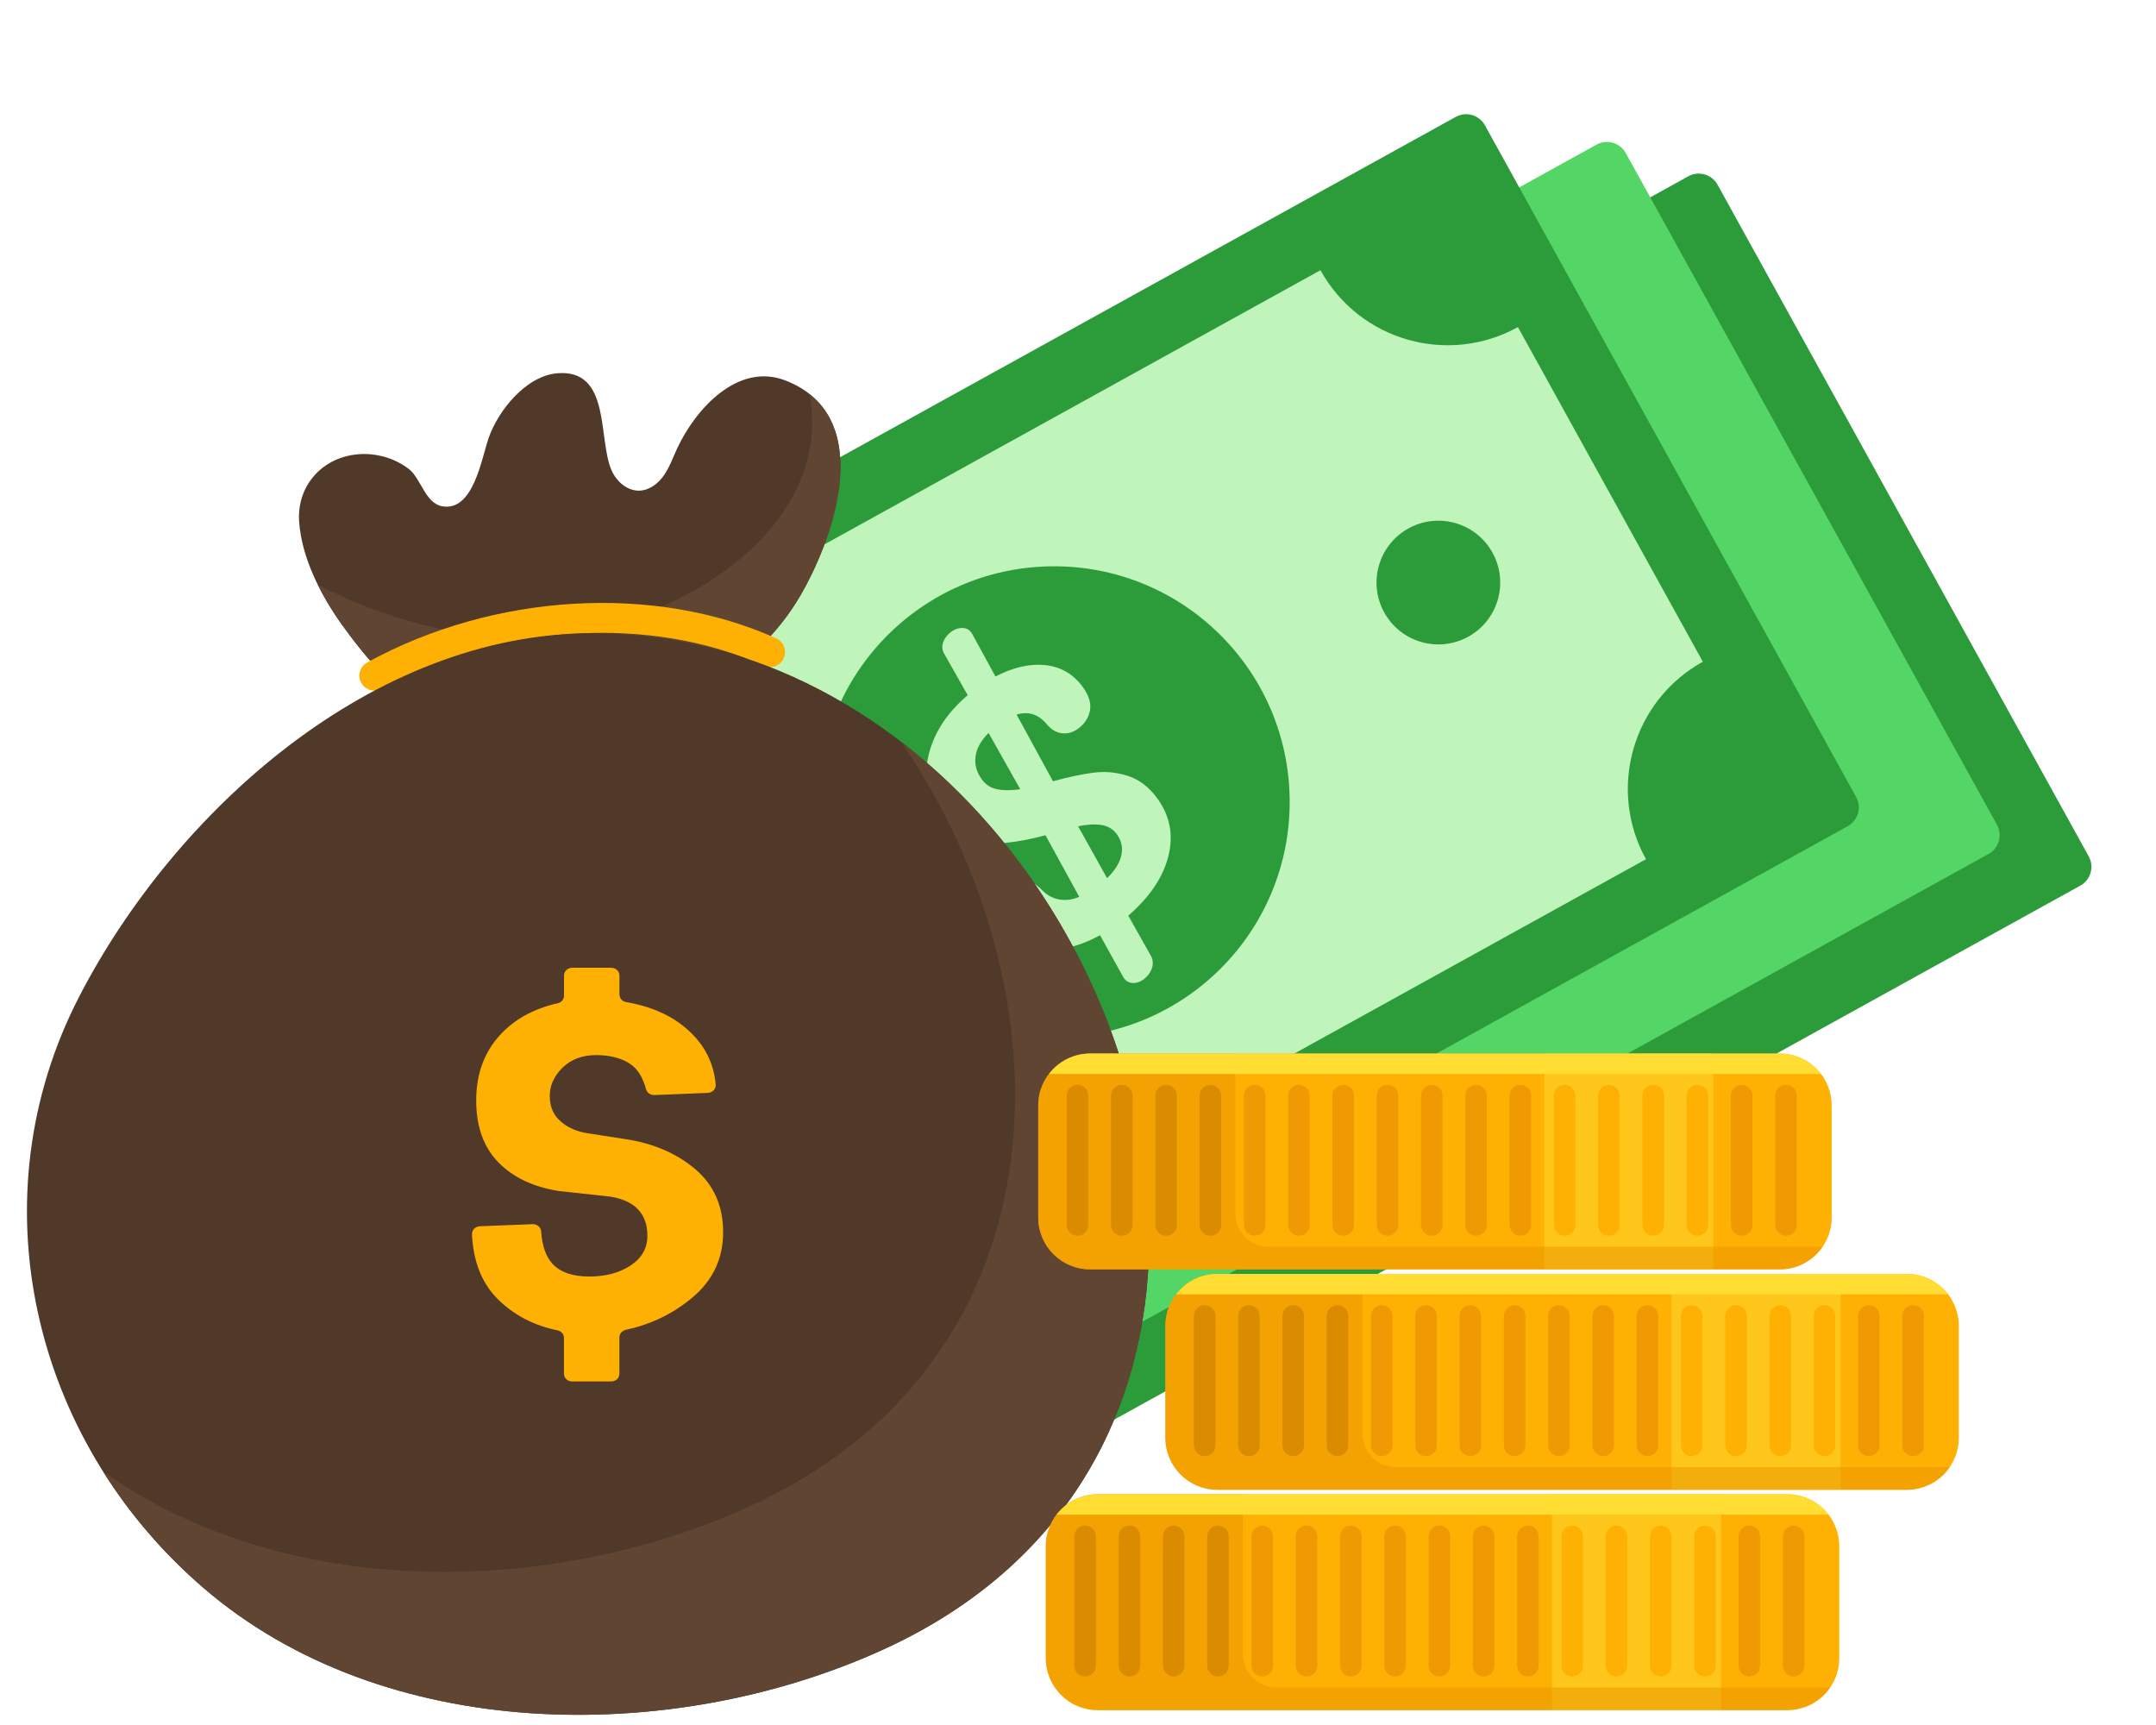
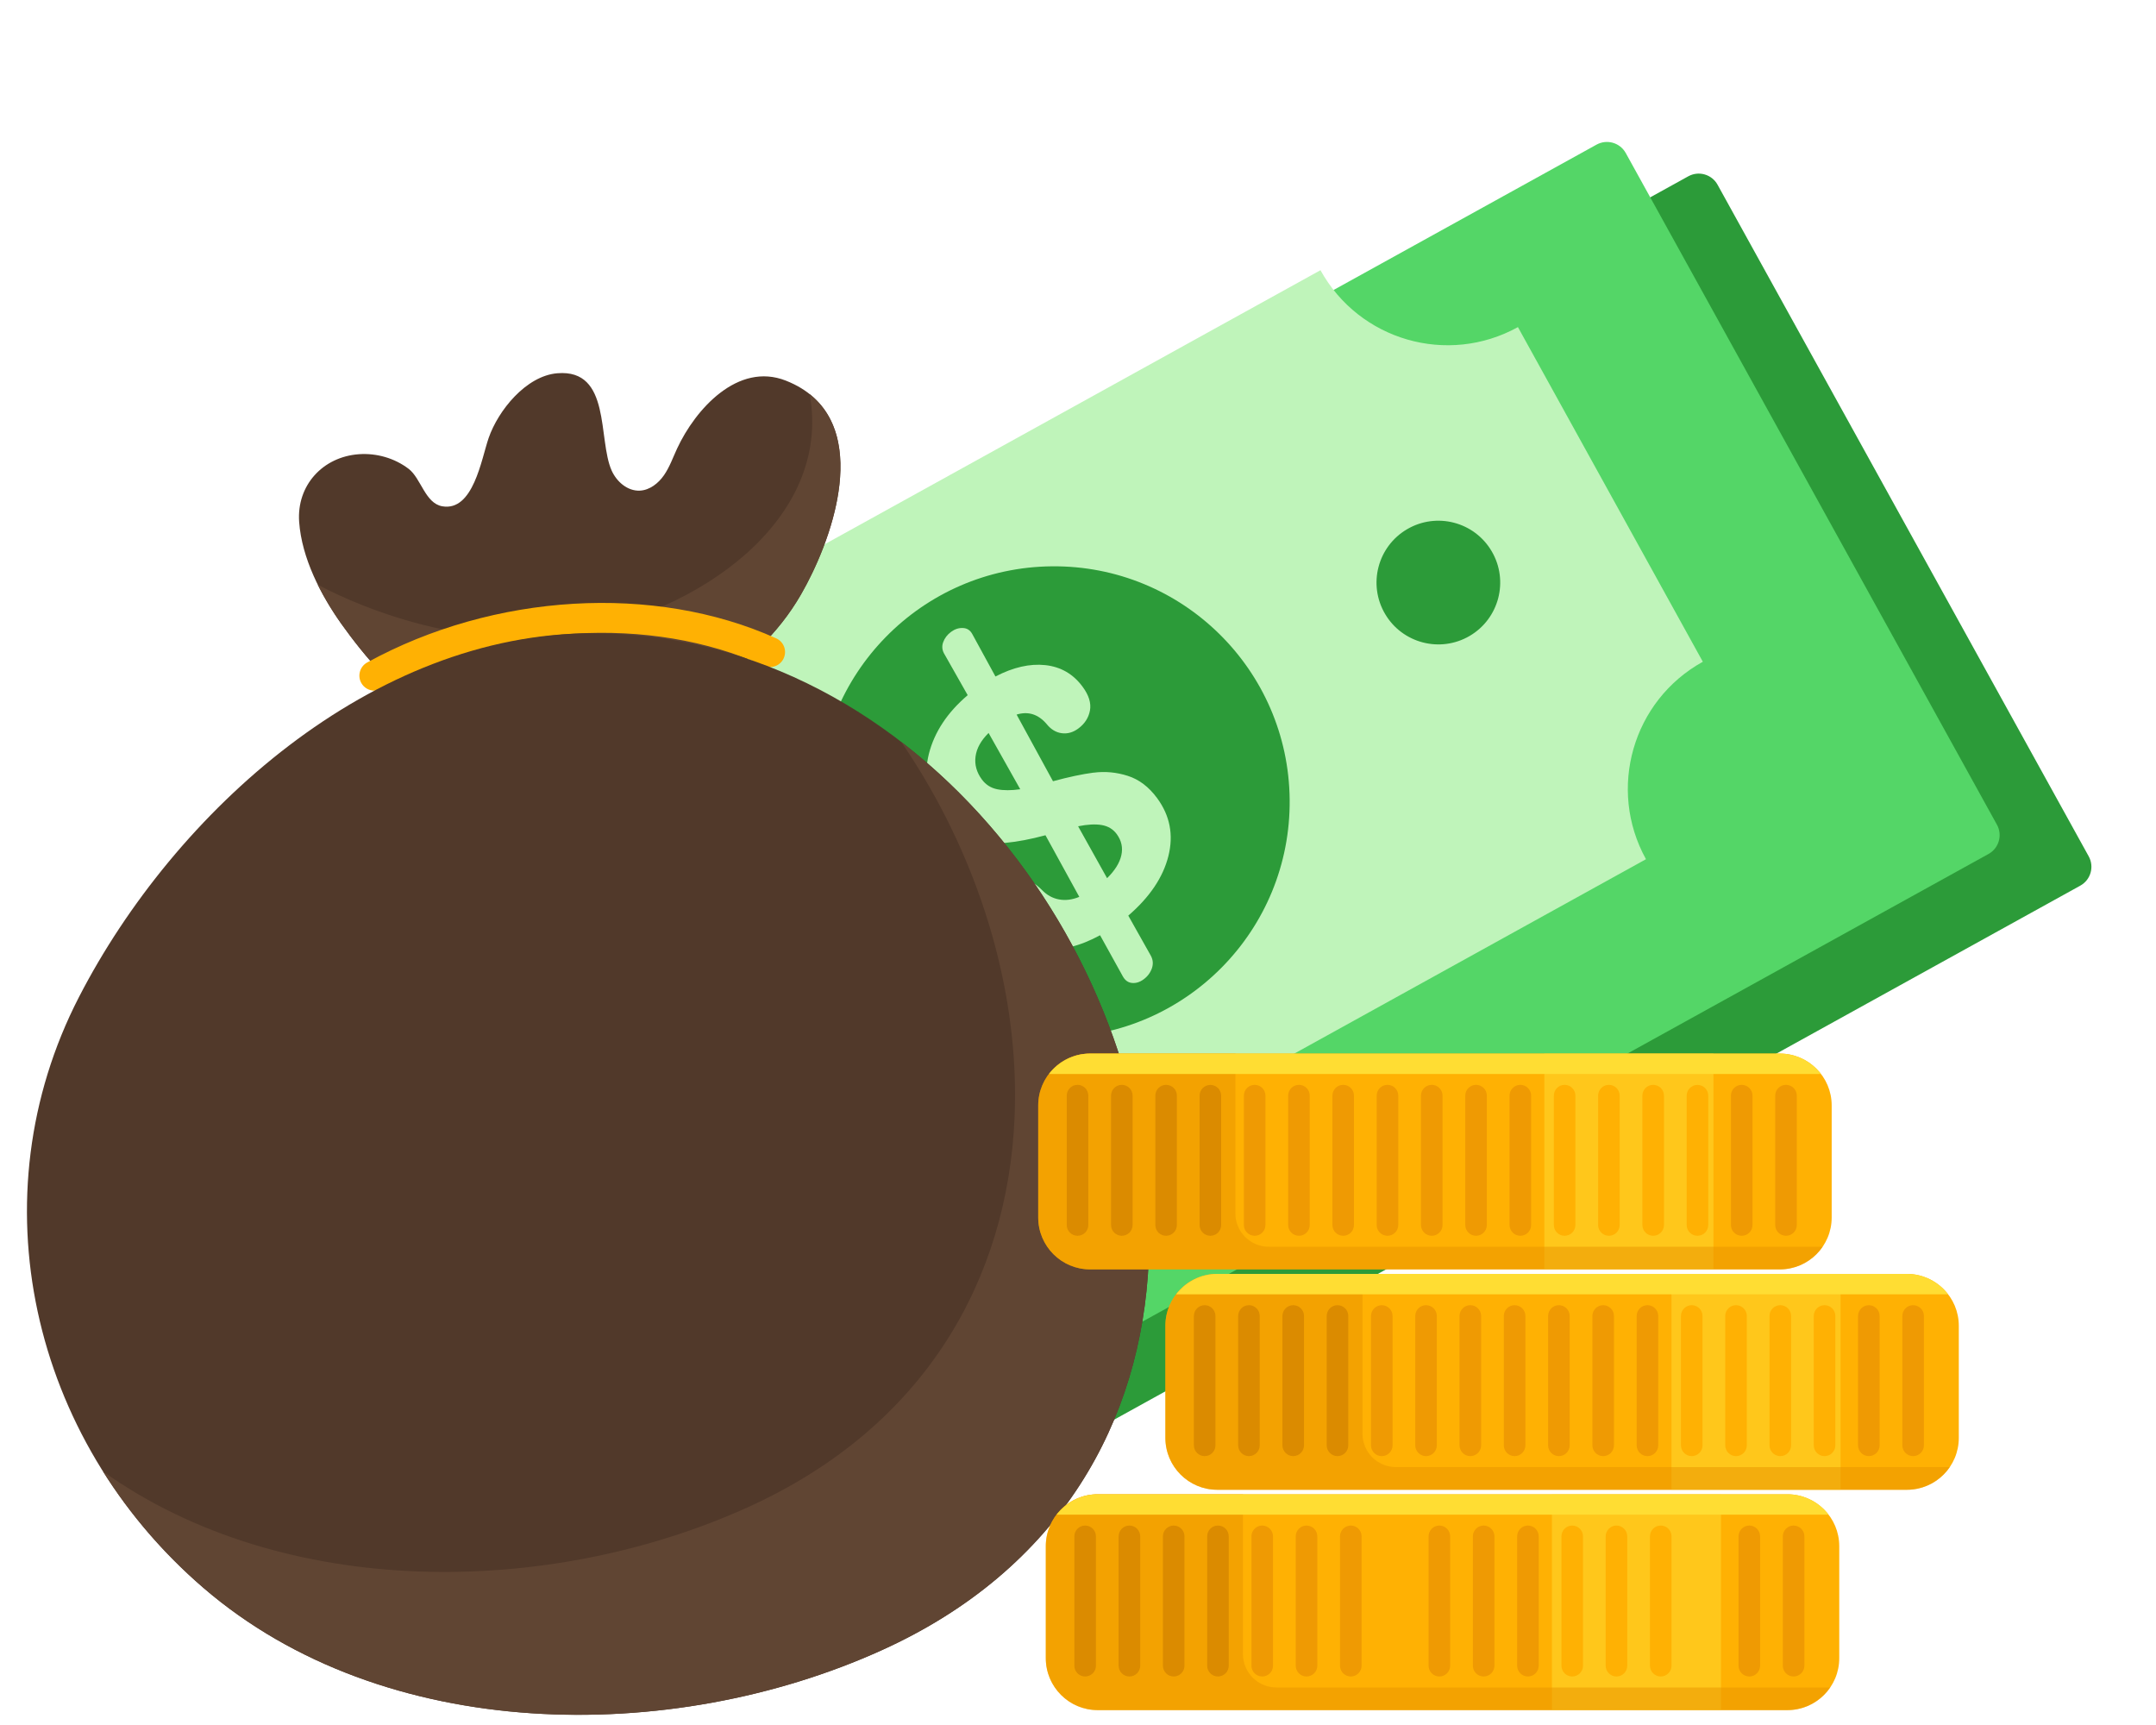
<svg xmlns="http://www.w3.org/2000/svg" width="80" height="64" viewBox="0 0 80 64" fill="none">
  <path d="M62.647 6.54L18.298 31.052C17.913 31.265 17.773 31.75 17.985 32.136L31.758 57.056C31.971 57.441 32.456 57.581 32.842 57.369L77.192 32.858C77.577 32.644 77.717 32.159 77.504 31.773L63.731 6.853C63.518 6.468 63.033 6.328 62.647 6.54Z" fill="#2C9B39" />
  <path d="M59.241 5.366L14.892 29.877C14.507 30.09 14.367 30.576 14.579 30.961L28.352 55.882C28.565 56.267 29.05 56.407 29.436 56.194L73.786 31.683C74.171 31.47 74.311 30.985 74.099 30.599L60.325 5.678C60.112 5.293 59.627 5.153 59.241 5.366Z" fill="#54D667" />
-   <path d="M68.56 30.654L24.21 55.166C23.825 55.379 23.339 55.239 23.126 54.853L9.353 29.933C9.14 29.547 9.279 29.062 9.666 28.849L54.016 4.337C54.401 4.124 54.886 4.263 55.1 4.65L68.873 29.57C69.086 29.955 68.946 30.441 68.56 30.654Z" fill="#2C9B39" />
  <path d="M63.185 24.552L56.324 12.136C53.718 13.576 50.437 12.631 48.997 10.025L17.15 27.626C18.591 30.232 17.646 33.513 15.04 34.953L21.902 47.369C24.508 45.928 27.789 46.873 29.229 49.479L61.075 31.878C59.635 29.272 60.58 25.991 63.186 24.551L63.185 24.552Z" fill="#BFF4BA" />
  <path d="M26.469 36.098C25.701 35.09 24.261 34.896 23.253 35.665C22.246 36.433 22.052 37.873 22.82 38.88C23.588 39.888 25.028 40.082 26.036 39.314C27.044 38.545 27.238 37.106 26.469 36.098Z" fill="#44BC58" />
  <path d="M55.351 20.454C54.711 19.36 53.305 18.994 52.212 19.634C51.118 20.275 50.751 21.68 51.392 22.774C52.032 23.867 53.438 24.234 54.532 23.594C55.625 22.953 55.992 21.547 55.351 20.454Z" fill="#2C9B39" />
  <path d="M47.854 29.67C47.809 24.843 43.859 20.965 39.031 21.011C34.203 21.056 30.326 25.006 30.371 29.834C30.417 34.662 34.367 38.539 39.195 38.493C44.023 38.448 47.9 34.498 47.854 29.67Z" fill="#2C9B39" />
  <path d="M40.582 28.667C41.005 28.612 41.426 28.651 41.846 28.785C42.265 28.918 42.628 29.194 42.935 29.61C43.412 30.258 43.551 30.975 43.354 31.762C43.156 32.55 42.66 33.286 41.866 33.971L42.701 35.455C42.785 35.607 42.797 35.765 42.741 35.929C42.682 36.092 42.58 36.229 42.432 36.337C42.293 36.439 42.15 36.483 42.005 36.469C41.859 36.456 41.744 36.372 41.661 36.22L40.819 34.699C40.076 35.104 39.378 35.275 38.726 35.213C38.074 35.151 37.571 34.88 37.215 34.398C36.977 34.075 36.877 33.764 36.913 33.465C36.951 33.167 37.085 32.932 37.317 32.762C37.547 32.592 37.767 32.531 37.973 32.578C38.179 32.627 38.407 32.771 38.658 33.015C38.843 33.208 39.055 33.326 39.295 33.37C39.535 33.415 39.785 33.383 40.048 33.275L38.793 30.989C38.245 31.136 37.753 31.23 37.32 31.27C36.886 31.311 36.46 31.255 36.039 31.1C35.62 30.946 35.246 30.647 34.918 30.203C34.414 29.518 34.264 28.773 34.468 27.965C34.673 27.159 35.152 26.434 35.907 25.792L35.051 24.282C34.959 24.136 34.94 23.985 34.996 23.83C35.052 23.674 35.15 23.545 35.29 23.443C35.429 23.34 35.575 23.293 35.731 23.3C35.886 23.307 36.001 23.383 36.078 23.526L36.937 25.099C37.597 24.755 38.215 24.615 38.788 24.677C39.362 24.74 39.823 25.006 40.17 25.478C40.403 25.792 40.493 26.086 40.444 26.357C40.394 26.629 40.249 26.854 40.009 27.031C39.815 27.174 39.611 27.231 39.397 27.203C39.184 27.175 38.997 27.063 38.839 26.866C38.526 26.498 38.153 26.38 37.722 26.512L39.072 28.985C39.655 28.827 40.158 28.72 40.581 28.665L40.582 28.667ZM36.999 29.282C37.235 29.33 37.52 29.33 37.857 29.282L36.682 27.194C36.401 27.472 36.239 27.762 36.199 28.063C36.157 28.366 36.236 28.65 36.432 28.918C36.575 29.112 36.764 29.234 36.999 29.282ZM41.608 31.732C41.671 31.449 41.614 31.189 41.438 30.947C41.302 30.762 41.115 30.65 40.879 30.61C40.643 30.57 40.351 30.586 40.004 30.656L41.079 32.582C41.369 32.297 41.545 32.014 41.608 31.732L41.608 31.732Z" fill="#BFF4BA" />
  <path d="M16.147 26.589C14.788 25.867 13.492 24.306 12.666 23.146C11.899 22.068 11.195 20.7 11.1 19.36C11.005 18.008 11.976 16.949 13.314 16.852C13.97 16.805 14.638 16.995 15.162 17.394C15.625 17.747 15.775 18.673 16.411 18.784C17.563 18.984 17.861 17.032 18.131 16.252C18.483 15.231 19.52 13.942 20.683 13.848C22.687 13.685 22.177 16.302 22.696 17.458C22.882 17.874 23.287 18.225 23.742 18.203C24.11 18.185 24.43 17.931 24.639 17.629C24.848 17.326 24.97 16.974 25.125 16.64C25.799 15.188 27.377 13.419 29.16 14.122C32.481 15.429 31.014 19.816 29.708 22.075C28.059 24.926 24.818 26.677 21.634 27.171C20.012 27.422 18.315 27.36 16.746 26.848C16.545 26.782 16.344 26.694 16.144 26.589H16.147Z" fill="#51392A" />
  <path d="M16.749 26.849C18.318 27.361 20.014 27.423 21.637 27.171C24.821 26.677 28.062 24.927 29.711 22.076C30.881 20.051 32.178 16.319 30.044 14.625C30.885 19.274 25.929 22.755 21.142 23.518C16.353 24.281 11.79 21.689 11.79 21.689C12.047 22.21 12.351 22.703 12.667 23.147C13.494 24.307 14.789 25.868 16.148 26.59C16.348 26.696 16.549 26.784 16.75 26.849H16.749Z" fill="#604533" />
  <path d="M13.893 25.624C13.696 25.624 13.505 25.52 13.404 25.336C13.256 25.066 13.355 24.727 13.624 24.579C18.323 22 24.281 21.648 28.802 23.684C29.082 23.81 29.207 24.139 29.081 24.42C28.955 24.701 28.625 24.826 28.344 24.699C24.13 22.802 18.561 23.138 14.158 25.555C14.073 25.602 13.981 25.624 13.89 25.624H13.893Z" fill="#FFB103" />
  <path d="M42.623 46.8C43.115 35.815 34.18 23.494 21.981 23.494C13.823 23.494 6.481 30.1 2.929 36.994C-0.891 44.408 1.125 53.375 7.541 58.906C14.248 64.687 24.882 64.772 32.713 61.228C39.373 58.215 42.358 52.7 42.623 46.8Z" fill="#51392A" />
  <path d="M33.438 27.522C36.287 31.683 37.86 36.718 37.645 41.499C37.38 47.399 34.395 52.915 27.735 55.928C20.378 59.256 10.547 59.382 3.822 54.592C4.816 56.171 6.061 57.63 7.541 58.905C14.248 64.686 24.882 64.771 32.713 61.227C39.373 58.214 42.358 52.699 42.623 46.799C42.941 39.703 39.325 32.051 33.438 27.522Z" fill="#604533" />
-   <path d="M25.774 43.357C25.068 42.768 24.186 42.4 23.127 42.251L21.804 42.045C21.41 41.988 21.077 41.842 20.806 41.608C20.534 41.374 20.399 41.059 20.399 40.664C20.399 40.27 20.558 39.918 20.877 39.609C21.196 39.3 21.61 39.146 22.119 39.146C22.628 39.146 23.046 39.252 23.371 39.464C23.651 39.645 23.851 39.96 23.971 40.409C24.006 40.541 24.135 40.634 24.28 40.628L26.264 40.548C26.436 40.541 26.57 40.401 26.556 40.24C26.492 39.477 26.173 38.824 25.601 38.281C25.005 37.715 24.215 37.347 23.23 37.178C23.087 37.153 22.985 37.034 22.985 36.897V36.192C22.985 36.033 22.849 35.905 22.68 35.905H21.233C21.065 35.905 20.928 36.034 20.928 36.192V36.944C20.928 37.074 20.835 37.191 20.699 37.221C19.801 37.422 19.084 37.818 18.546 38.409C17.962 39.05 17.67 39.856 17.67 40.828C17.67 41.8 17.945 42.566 18.495 43.126C19.044 43.687 19.794 44.041 20.744 44.189L22.625 44.394C22.634 44.394 22.642 44.396 22.65 44.397C23.564 44.547 24.022 45.033 24.022 45.852C24.022 46.31 23.815 46.676 23.4 46.95C22.986 47.224 22.474 47.361 21.863 47.361C21.253 47.361 20.801 47.206 20.509 46.898C20.259 46.634 20.117 46.231 20.08 45.69C20.07 45.533 19.93 45.411 19.764 45.418L17.805 45.496C17.636 45.503 17.505 45.639 17.513 45.798C17.563 46.815 17.883 47.616 18.473 48.201C19.066 48.791 19.805 49.176 20.691 49.359C20.829 49.387 20.926 49.504 20.926 49.638V50.968C20.926 51.127 21.063 51.254 21.231 51.254H22.678C22.846 51.254 22.983 51.126 22.983 50.968V49.618C22.983 49.482 23.085 49.368 23.226 49.337C24.156 49.136 24.975 48.74 25.681 48.15C26.448 47.51 26.832 46.698 26.832 45.714C26.832 44.731 26.479 43.945 25.773 43.356L25.774 43.357Z" fill="#FFB103" />
  <path d="M66.321 55.44H40.731C39.667 55.44 38.805 56.302 38.805 57.365V61.522C38.805 62.585 39.667 63.447 40.731 63.447H66.321C67.385 63.447 68.247 62.585 68.247 61.522V57.365C68.247 56.302 67.385 55.44 66.321 55.44Z" fill="#FFB103" />
  <g opacity="0.5">
    <path d="M63.858 55.44H57.586V63.447H63.858V55.44Z" fill="#FFDD33" />
  </g>
  <g opacity="0.5">
    <path d="M46.122 61.364V55.44H40.731C39.667 55.44 38.805 56.302 38.805 57.365V61.52C38.805 61.922 38.929 62.295 39.14 62.604C39.169 62.645 39.199 62.685 39.23 62.725C39.241 62.739 39.252 62.751 39.263 62.765C39.296 62.803 39.329 62.84 39.363 62.876C39.373 62.885 39.382 62.893 39.391 62.903C39.421 62.933 39.454 62.962 39.485 62.989C39.496 62.999 39.507 63.009 39.518 63.017C39.558 63.048 39.597 63.078 39.64 63.109C39.652 63.117 39.665 63.125 39.677 63.133C39.718 63.159 39.759 63.185 39.802 63.209C39.807 63.211 39.813 63.215 39.817 63.218C39.863 63.244 39.913 63.266 39.962 63.288C39.974 63.294 39.987 63.299 39.999 63.305C40.048 63.325 40.099 63.344 40.151 63.359C40.161 63.362 40.169 63.365 40.179 63.368C40.227 63.381 40.275 63.395 40.324 63.405C40.333 63.407 40.343 63.409 40.353 63.411C40.407 63.422 40.462 63.431 40.518 63.436C40.531 63.436 40.543 63.439 40.555 63.44C40.613 63.446 40.672 63.449 40.731 63.449H66.32C66.982 63.449 67.566 63.114 67.912 62.606H47.361C46.676 62.606 46.121 62.051 46.121 61.365L46.122 61.364Z" fill="#E89400" />
  </g>
  <g opacity="0.7">
    <path d="M40.265 62.2C40.044 62.2 39.865 62.02 39.865 61.8V57.001C39.865 56.78 40.044 56.6 40.265 56.6C40.486 56.6 40.665 56.78 40.665 57.001V61.8C40.665 62.02 40.486 62.2 40.265 62.2Z" fill="#D18100" />
  </g>
  <g opacity="0.7">
    <path d="M41.908 62.2C41.687 62.2 41.508 62.02 41.508 61.8V57.001C41.508 56.78 41.687 56.6 41.908 56.6C42.129 56.6 42.308 56.78 42.308 57.001V61.8C42.308 62.02 42.129 62.2 41.908 62.2Z" fill="#D18100" />
  </g>
  <g opacity="0.7">
    <path d="M43.551 62.2C43.331 62.2 43.151 62.02 43.151 61.8V57.001C43.151 56.78 43.331 56.6 43.551 56.6C43.772 56.6 43.951 56.78 43.951 57.001V61.8C43.951 62.02 43.772 62.2 43.551 62.2Z" fill="#D18100" />
  </g>
  <g opacity="0.7">
    <path d="M45.193 62.2C44.972 62.2 44.793 62.02 44.793 61.8V57.001C44.793 56.78 44.972 56.6 45.193 56.6C45.414 56.6 45.593 56.78 45.593 57.001V61.8C45.593 62.02 45.414 62.2 45.193 62.2Z" fill="#D18100" />
  </g>
  <path d="M46.836 62.2C46.616 62.2 46.436 62.02 46.436 61.8V57.001C46.436 56.78 46.616 56.6 46.836 56.6C47.057 56.6 47.236 56.78 47.236 57.001V61.8C47.236 62.02 47.057 62.2 46.836 62.2Z" fill="#EF9A03" />
  <path d="M48.479 62.2C48.259 62.2 48.079 62.02 48.079 61.8V57.001C48.079 56.78 48.259 56.6 48.479 56.6C48.7 56.6 48.88 56.78 48.88 57.001V61.8C48.88 62.02 48.7 62.2 48.479 62.2Z" fill="#EF9A03" />
  <path d="M50.123 62.2C49.902 62.2 49.722 62.02 49.722 61.8V57.001C49.722 56.78 49.902 56.6 50.123 56.6C50.343 56.6 50.523 56.78 50.523 57.001V61.8C50.523 62.02 50.343 62.2 50.123 62.2Z" fill="#EF9A03" />
-   <path d="M51.766 62.2C51.545 62.2 51.365 62.02 51.365 61.8V57.001C51.365 56.78 51.545 56.6 51.766 56.6C51.986 56.6 52.166 56.78 52.166 57.001V61.8C52.166 62.02 51.986 62.2 51.766 62.2Z" fill="#EF9A03" />
  <path d="M53.409 62.2C53.188 62.2 53.009 62.02 53.009 61.8V57.001C53.009 56.78 53.188 56.6 53.409 56.6C53.63 56.6 53.809 56.78 53.809 57.001V61.8C53.809 62.02 53.63 62.2 53.409 62.2Z" fill="#EF9A03" />
  <path d="M55.052 62.2C54.831 62.2 54.652 62.02 54.652 61.8V57.001C54.652 56.78 54.831 56.6 55.052 56.6C55.273 56.6 55.452 56.78 55.452 57.001V61.8C55.452 62.02 55.273 62.2 55.052 62.2Z" fill="#EF9A03" />
  <path d="M56.695 62.2C56.475 62.2 56.295 62.02 56.295 61.8V57.001C56.295 56.78 56.475 56.6 56.695 56.6C56.916 56.6 57.095 56.78 57.095 57.001V61.8C57.095 62.02 56.916 62.2 56.695 62.2Z" fill="#EF9A03" />
  <path d="M58.338 62.2C58.118 62.2 57.938 62.02 57.938 61.8V57.001C57.938 56.78 58.118 56.6 58.338 56.6C58.559 56.6 58.739 56.78 58.739 57.001V61.8C58.739 62.02 58.559 62.2 58.338 62.2Z" fill="#FFB103" />
  <path d="M59.98 62.2C59.76 62.2 59.58 62.02 59.58 61.8V57.001C59.58 56.78 59.76 56.6 59.98 56.6C60.201 56.6 60.38 56.78 60.38 57.001V61.8C60.38 62.02 60.201 62.2 59.98 62.2Z" fill="#FFB103" />
  <path d="M61.623 62.2C61.403 62.2 61.223 62.02 61.223 61.8V57.001C61.223 56.78 61.403 56.6 61.623 56.6C61.844 56.6 62.023 56.78 62.023 57.001V61.8C62.023 62.02 61.844 62.2 61.623 62.2Z" fill="#FFB103" />
-   <path d="M63.267 62.2C63.046 62.2 62.866 62.02 62.866 61.8V57.001C62.866 56.78 63.046 56.6 63.267 56.6C63.487 56.6 63.667 56.78 63.667 57.001V61.8C63.667 62.02 63.487 62.2 63.267 62.2Z" fill="#FFB103" />
  <path d="M64.91 62.2C64.689 62.2 64.51 62.02 64.51 61.8V57.001C64.51 56.78 64.689 56.6 64.91 56.6C65.13 56.6 65.31 56.78 65.31 57.001V61.8C65.31 62.02 65.13 62.2 64.91 62.2Z" fill="#EF9A03" />
  <path d="M66.553 62.2C66.332 62.2 66.153 62.02 66.153 61.8V57.001C66.153 56.78 66.332 56.6 66.553 56.6C66.773 56.6 66.953 56.78 66.953 57.001V61.8C66.953 62.02 66.773 62.2 66.553 62.2Z" fill="#EF9A03" />
  <path d="M39.204 56.197H67.851C67.499 55.738 66.946 55.44 66.323 55.44H40.734C40.11 55.44 39.558 55.737 39.206 56.197H39.204Z" fill="#FFDD33" />
  <path d="M70.757 47.265H45.167C44.104 47.265 43.242 48.127 43.242 49.19V53.347C43.242 54.41 44.104 55.272 45.167 55.272H70.757C71.821 55.272 72.683 54.41 72.683 53.347V49.19C72.683 48.127 71.821 47.265 70.757 47.265Z" fill="#FFB103" />
  <g opacity="0.5">
    <path d="M68.295 47.265H62.022V55.272H68.295V47.265Z" fill="#FFDD33" />
  </g>
  <g opacity="0.5">
    <path d="M50.558 53.188V47.263H45.167C44.103 47.263 43.242 48.125 43.242 49.189V53.344C43.242 53.746 43.365 54.118 43.576 54.428C43.605 54.469 43.635 54.509 43.666 54.549C43.677 54.562 43.688 54.575 43.699 54.589C43.732 54.627 43.765 54.664 43.799 54.7C43.809 54.709 43.819 54.717 43.827 54.727C43.857 54.757 43.89 54.786 43.921 54.813C43.932 54.823 43.943 54.832 43.954 54.841C43.994 54.872 44.034 54.904 44.076 54.932C44.088 54.941 44.101 54.949 44.113 54.957C44.154 54.983 44.195 55.009 44.238 55.032C44.243 55.035 44.249 55.039 44.253 55.042C44.3 55.068 44.349 55.09 44.398 55.112C44.41 55.117 44.423 55.123 44.435 55.128C44.484 55.149 44.535 55.168 44.587 55.185C44.597 55.187 44.605 55.19 44.615 55.193C44.663 55.207 44.711 55.22 44.76 55.23C44.77 55.233 44.779 55.234 44.789 55.237C44.844 55.248 44.898 55.256 44.955 55.261C44.967 55.261 44.979 55.264 44.992 55.266C45.049 55.271 45.108 55.274 45.167 55.274H70.756C71.418 55.274 72.002 54.939 72.349 54.431H51.797C51.112 54.431 50.557 53.876 50.557 53.191L50.558 53.188Z" fill="#E89400" />
  </g>
  <g opacity="0.7">
    <path d="M44.7 54.024C44.479 54.024 44.3 53.844 44.3 53.624V48.824C44.3 48.604 44.479 48.424 44.7 48.424C44.92 48.424 45.1 48.604 45.1 48.824V53.624C45.1 53.844 44.92 54.024 44.7 54.024Z" fill="#D18100" />
  </g>
  <g opacity="0.7">
    <path d="M46.343 54.024C46.122 54.024 45.943 53.844 45.943 53.624V48.824C45.943 48.604 46.122 48.424 46.343 48.424C46.563 48.424 46.743 48.604 46.743 48.824V53.624C46.743 53.844 46.563 54.024 46.343 54.024Z" fill="#D18100" />
  </g>
  <g opacity="0.7">
    <path d="M47.986 54.024C47.765 54.024 47.586 53.844 47.586 53.624V48.824C47.586 48.604 47.765 48.424 47.986 48.424C48.207 48.424 48.386 48.604 48.386 48.824V53.624C48.386 53.844 48.207 54.024 47.986 54.024Z" fill="#D18100" />
  </g>
  <g opacity="0.7">
    <path d="M49.629 54.024C49.409 54.024 49.229 53.844 49.229 53.624V48.824C49.229 48.604 49.409 48.424 49.629 48.424C49.85 48.424 50.029 48.604 50.029 48.824V53.624C50.029 53.844 49.85 54.024 49.629 54.024Z" fill="#D18100" />
  </g>
  <path d="M51.672 48.826C51.672 48.605 51.493 48.425 51.272 48.425C51.051 48.425 50.872 48.605 50.872 48.826V53.624C50.872 53.845 51.051 54.024 51.272 54.024C51.493 54.024 51.672 53.845 51.672 53.624V48.826Z" fill="#EF9A03" />
  <path d="M52.914 54.024C52.694 54.024 52.514 53.844 52.514 53.624V48.824C52.514 48.604 52.694 48.424 52.914 48.424C53.135 48.424 53.314 48.604 53.314 48.824V53.624C53.314 53.844 53.135 54.024 52.914 54.024Z" fill="#EF9A03" />
  <path d="M54.557 54.024C54.337 54.024 54.157 53.844 54.157 53.624V48.824C54.157 48.604 54.337 48.424 54.557 48.424C54.778 48.424 54.958 48.604 54.958 48.824V53.624C54.958 53.844 54.778 54.024 54.557 54.024Z" fill="#EF9A03" />
  <path d="M56.2 54.024C55.98 54.024 55.8 53.844 55.8 53.624V48.824C55.8 48.604 55.98 48.424 56.2 48.424C56.421 48.424 56.601 48.604 56.601 48.824V53.624C56.601 53.844 56.421 54.024 56.2 54.024Z" fill="#EF9A03" />
  <path d="M57.844 54.024C57.623 54.024 57.444 53.844 57.444 53.624V48.824C57.444 48.604 57.623 48.424 57.844 48.424C58.064 48.424 58.244 48.604 58.244 48.824V53.624C58.244 53.844 58.064 54.024 57.844 54.024Z" fill="#EF9A03" />
  <path d="M59.487 54.024C59.266 54.024 59.087 53.844 59.087 53.624V48.824C59.087 48.604 59.266 48.424 59.487 48.424C59.708 48.424 59.887 48.604 59.887 48.824V53.624C59.887 53.844 59.708 54.024 59.487 54.024Z" fill="#EF9A03" />
  <path d="M61.13 54.024C60.909 54.024 60.73 53.844 60.73 53.624V48.824C60.73 48.604 60.909 48.424 61.13 48.424C61.351 48.424 61.53 48.604 61.53 48.824V53.624C61.53 53.844 61.351 54.024 61.13 54.024Z" fill="#EF9A03" />
  <path d="M62.773 54.024C62.553 54.024 62.373 53.844 62.373 53.624V48.824C62.373 48.604 62.553 48.424 62.773 48.424C62.994 48.424 63.173 48.604 63.173 48.824V53.624C63.173 53.844 62.994 54.024 62.773 54.024Z" fill="#FFB103" />
  <path d="M64.416 54.024C64.196 54.024 64.016 53.844 64.016 53.624V48.824C64.016 48.604 64.196 48.424 64.416 48.424C64.637 48.424 64.817 48.604 64.817 48.824V53.624C64.817 53.844 64.637 54.024 64.416 54.024Z" fill="#FFB103" />
  <path d="M66.059 54.024C65.839 54.024 65.659 53.844 65.659 53.624V48.824C65.659 48.604 65.839 48.424 66.059 48.424C66.28 48.424 66.46 48.604 66.46 48.824V53.624C66.46 53.844 66.28 54.024 66.059 54.024Z" fill="#FFB103" />
  <path d="M67.701 54.024C67.481 54.024 67.301 53.844 67.301 53.624V48.824C67.301 48.604 67.481 48.424 67.701 48.424C67.922 48.424 68.102 48.604 68.102 48.824V53.624C68.102 53.844 67.922 54.024 67.701 54.024Z" fill="#FFB103" />
  <path d="M69.745 48.826C69.745 48.605 69.566 48.425 69.344 48.425C69.124 48.425 68.944 48.605 68.944 48.826V53.624C68.944 53.845 69.124 54.024 69.344 54.024C69.566 54.024 69.745 53.845 69.745 53.624V48.826Z" fill="#EF9A03" />
  <path d="M70.988 54.024C70.767 54.024 70.588 53.844 70.588 53.624V48.824C70.588 48.604 70.767 48.424 70.988 48.424C71.208 48.424 71.388 48.604 71.388 48.824V53.624C71.388 53.844 71.208 54.024 70.988 54.024Z" fill="#EF9A03" />
  <path d="M43.639 48.021H72.285C71.933 47.562 71.381 47.263 70.757 47.263H45.168C44.545 47.263 43.992 47.561 43.64 48.021H43.639Z" fill="#FFDD33" />
  <path d="M66.04 39.089H40.45C39.386 39.089 38.524 39.951 38.524 41.014V45.171C38.524 46.234 39.386 47.096 40.45 47.096H66.04C67.104 47.096 67.966 46.234 67.966 45.171V41.014C67.966 39.951 67.104 39.089 66.04 39.089Z" fill="#FFB103" />
  <g opacity="0.5">
    <path d="M63.578 39.089H57.305V47.096H63.578V39.089Z" fill="#FFDD33" />
  </g>
  <g opacity="0.5">
    <path d="M45.841 45.013V39.089H40.45C39.386 39.089 38.524 39.951 38.524 41.014V45.169C38.524 45.571 38.648 45.944 38.859 46.254C38.888 46.295 38.918 46.334 38.949 46.374C38.96 46.388 38.971 46.4 38.982 46.414C39.015 46.452 39.048 46.489 39.082 46.525C39.092 46.534 39.101 46.543 39.11 46.552C39.14 46.582 39.173 46.611 39.204 46.639C39.215 46.648 39.226 46.658 39.237 46.666C39.277 46.697 39.316 46.728 39.359 46.758C39.371 46.766 39.384 46.774 39.396 46.782C39.437 46.809 39.478 46.834 39.521 46.858C39.526 46.861 39.532 46.865 39.536 46.867C39.582 46.894 39.632 46.915 39.681 46.937C39.693 46.943 39.706 46.948 39.718 46.954C39.767 46.974 39.818 46.993 39.87 47.009C39.88 47.011 39.888 47.014 39.898 47.017C39.946 47.031 39.993 47.044 40.043 47.054C40.053 47.056 40.062 47.058 40.072 47.061C40.127 47.072 40.181 47.08 40.237 47.085C40.25 47.085 40.262 47.088 40.275 47.089C40.332 47.095 40.391 47.098 40.45 47.098H66.039C66.701 47.098 67.285 46.763 67.631 46.255H47.08C46.395 46.255 45.84 45.7 45.84 45.015L45.841 45.013Z" fill="#E89400" />
  </g>
  <g opacity="0.7">
    <path d="M39.983 45.849C39.762 45.849 39.582 45.67 39.582 45.449V40.65C39.582 40.429 39.762 40.249 39.983 40.249C40.203 40.249 40.383 40.429 40.383 40.65V45.449C40.383 45.67 40.203 45.849 39.983 45.849Z" fill="#D18100" />
  </g>
  <g opacity="0.7">
    <path d="M41.626 45.849C41.405 45.849 41.226 45.67 41.226 45.449V40.65C41.226 40.429 41.405 40.249 41.626 40.249C41.846 40.249 42.026 40.429 42.026 40.65V45.449C42.026 45.67 41.846 45.849 41.626 45.849Z" fill="#D18100" />
  </g>
  <g opacity="0.7">
    <path d="M43.269 45.849C43.048 45.849 42.869 45.67 42.869 45.449V40.65C42.869 40.429 43.048 40.249 43.269 40.249C43.49 40.249 43.669 40.429 43.669 40.65V45.449C43.669 45.67 43.49 45.849 43.269 45.849Z" fill="#D18100" />
  </g>
  <g opacity="0.7">
    <path d="M45.312 40.651C45.312 40.43 45.133 40.251 44.912 40.251C44.691 40.251 44.512 40.43 44.512 40.651V45.449C44.512 45.67 44.691 45.849 44.912 45.849C45.133 45.849 45.312 45.67 45.312 45.449V40.651Z" fill="#D18100" />
  </g>
  <path d="M46.555 45.849C46.335 45.849 46.155 45.67 46.155 45.449V40.65C46.155 40.429 46.335 40.249 46.555 40.249C46.776 40.249 46.955 40.429 46.955 40.65V45.449C46.955 45.67 46.776 45.849 46.555 45.849Z" fill="#EF9A03" />
  <path d="M48.199 45.849C47.978 45.849 47.798 45.67 47.798 45.449V40.65C47.798 40.429 47.978 40.249 48.199 40.249C48.419 40.249 48.599 40.429 48.599 40.65V45.449C48.599 45.67 48.419 45.849 48.199 45.849Z" fill="#EF9A03" />
  <path d="M49.84 45.849C49.62 45.849 49.44 45.67 49.44 45.449V40.65C49.44 40.429 49.62 40.249 49.84 40.249C50.061 40.249 50.24 40.429 50.24 40.65V45.449C50.24 45.67 50.061 45.849 49.84 45.849Z" fill="#EF9A03" />
  <path d="M51.483 45.849C51.263 45.849 51.083 45.67 51.083 45.449V40.65C51.083 40.429 51.263 40.249 51.483 40.249C51.704 40.249 51.884 40.429 51.884 40.65V45.449C51.884 45.67 51.704 45.849 51.483 45.849Z" fill="#EF9A03" />
  <path d="M53.127 45.849C52.906 45.849 52.726 45.67 52.726 45.449V40.65C52.726 40.429 52.906 40.249 53.127 40.249C53.347 40.249 53.527 40.429 53.527 40.65V45.449C53.527 45.67 53.347 45.849 53.127 45.849Z" fill="#EF9A03" />
  <path d="M54.77 45.849C54.549 45.849 54.37 45.67 54.37 45.449V40.65C54.37 40.429 54.549 40.249 54.77 40.249C54.99 40.249 55.17 40.429 55.17 40.65V45.449C55.17 45.67 54.99 45.849 54.77 45.849Z" fill="#EF9A03" />
  <path d="M56.413 45.849C56.192 45.849 56.013 45.67 56.013 45.449V40.65C56.013 40.429 56.192 40.249 56.413 40.249C56.634 40.249 56.813 40.429 56.813 40.65V45.449C56.813 45.67 56.634 45.849 56.413 45.849Z" fill="#EF9A03" />
  <path d="M58.056 45.849C57.835 45.849 57.656 45.67 57.656 45.449V40.65C57.656 40.429 57.835 40.249 58.056 40.249C58.277 40.249 58.456 40.429 58.456 40.65V45.449C58.456 45.67 58.277 45.849 58.056 45.849Z" fill="#FFB103" />
  <path d="M59.699 45.849C59.479 45.849 59.299 45.67 59.299 45.449V40.65C59.299 40.429 59.479 40.249 59.699 40.249C59.92 40.249 60.099 40.429 60.099 40.65V45.449C60.099 45.67 59.92 45.849 59.699 45.849Z" fill="#FFB103" />
  <path d="M61.342 45.849C61.122 45.849 60.942 45.67 60.942 45.449V40.65C60.942 40.429 61.122 40.249 61.342 40.249C61.563 40.249 61.743 40.429 61.743 40.65V45.449C61.743 45.67 61.563 45.849 61.342 45.849Z" fill="#FFB103" />
  <path d="M63.386 40.651C63.386 40.43 63.207 40.251 62.986 40.251C62.765 40.251 62.585 40.43 62.585 40.651V45.449C62.585 45.67 62.765 45.849 62.986 45.849C63.207 45.849 63.386 45.67 63.386 45.449V40.651Z" fill="#FFB103" />
  <path d="M64.627 45.849C64.407 45.849 64.227 45.67 64.227 45.449V40.65C64.227 40.429 64.407 40.249 64.627 40.249C64.848 40.249 65.028 40.429 65.028 40.65V45.449C65.028 45.67 64.848 45.849 64.627 45.849Z" fill="#EF9A03" />
  <path d="M66.271 45.849C66.05 45.849 65.87 45.67 65.87 45.449V40.65C65.87 40.429 66.05 40.249 66.271 40.249C66.491 40.249 66.671 40.429 66.671 40.65V45.449C66.671 45.67 66.491 45.849 66.271 45.849Z" fill="#EF9A03" />
  <path d="M38.922 39.847H67.568C67.216 39.388 66.664 39.089 66.04 39.089H40.451C39.828 39.089 39.275 39.386 38.923 39.847H38.922Z" fill="#FFDD33" />
</svg>